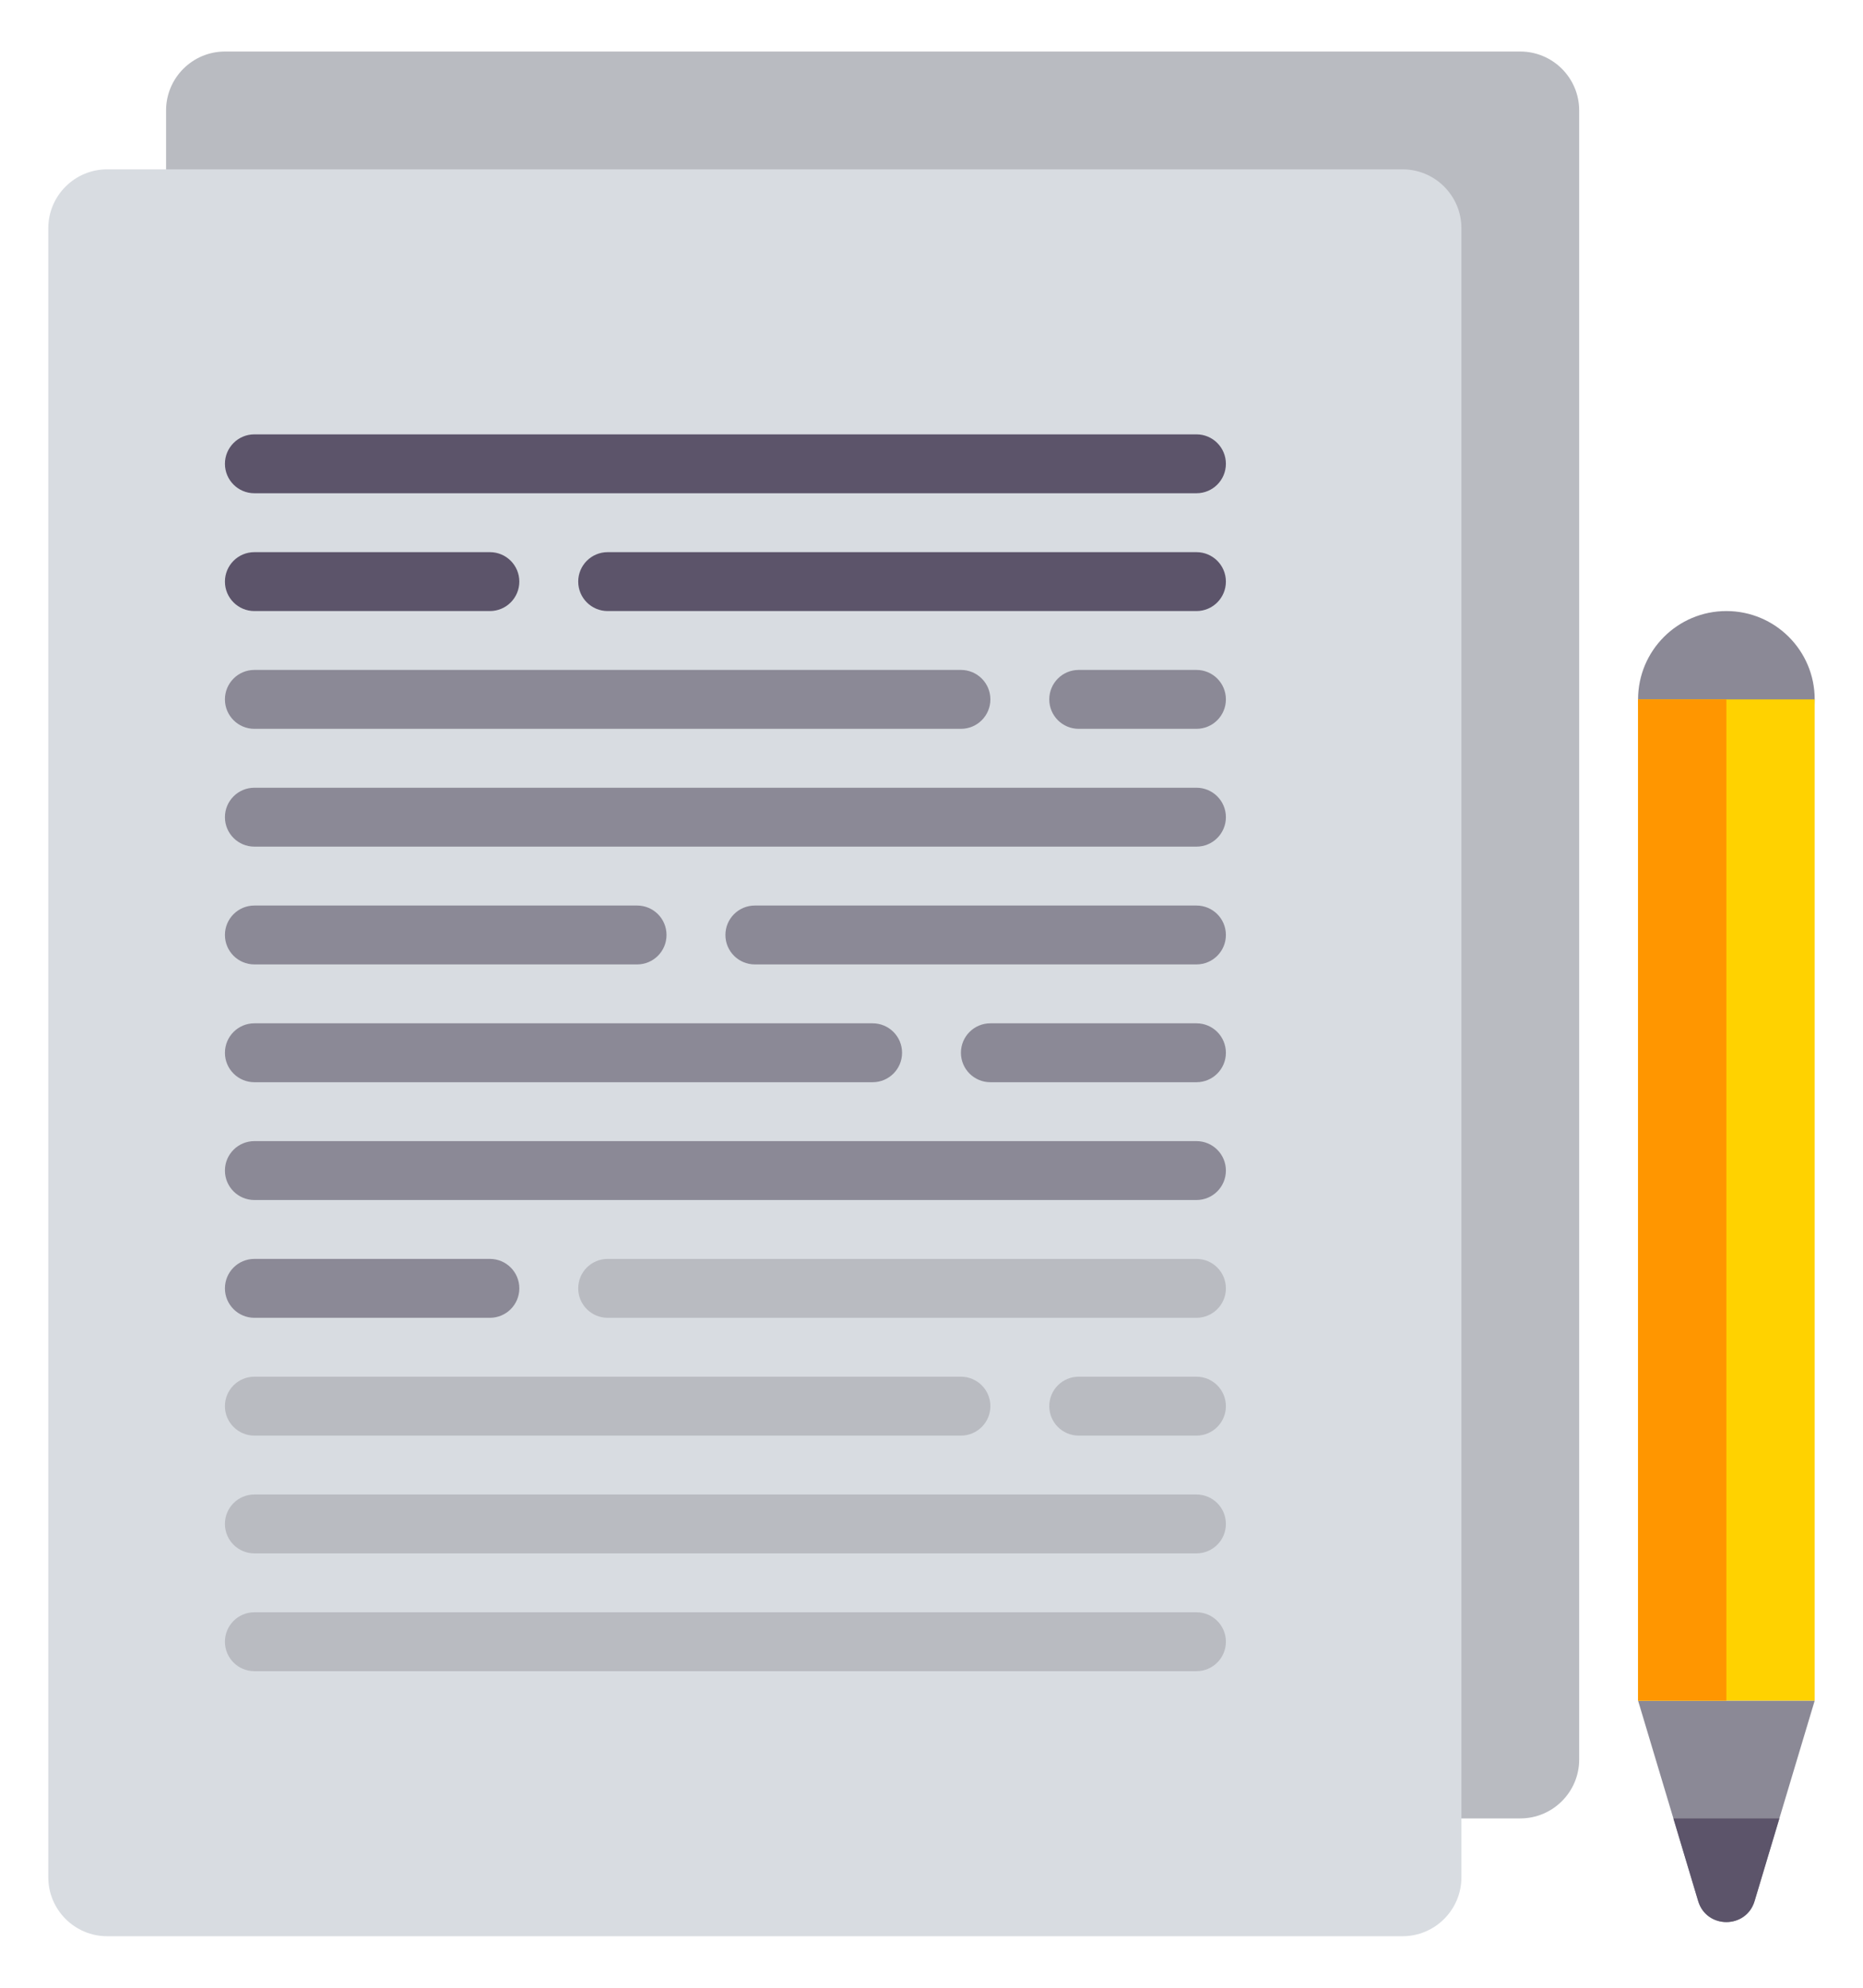
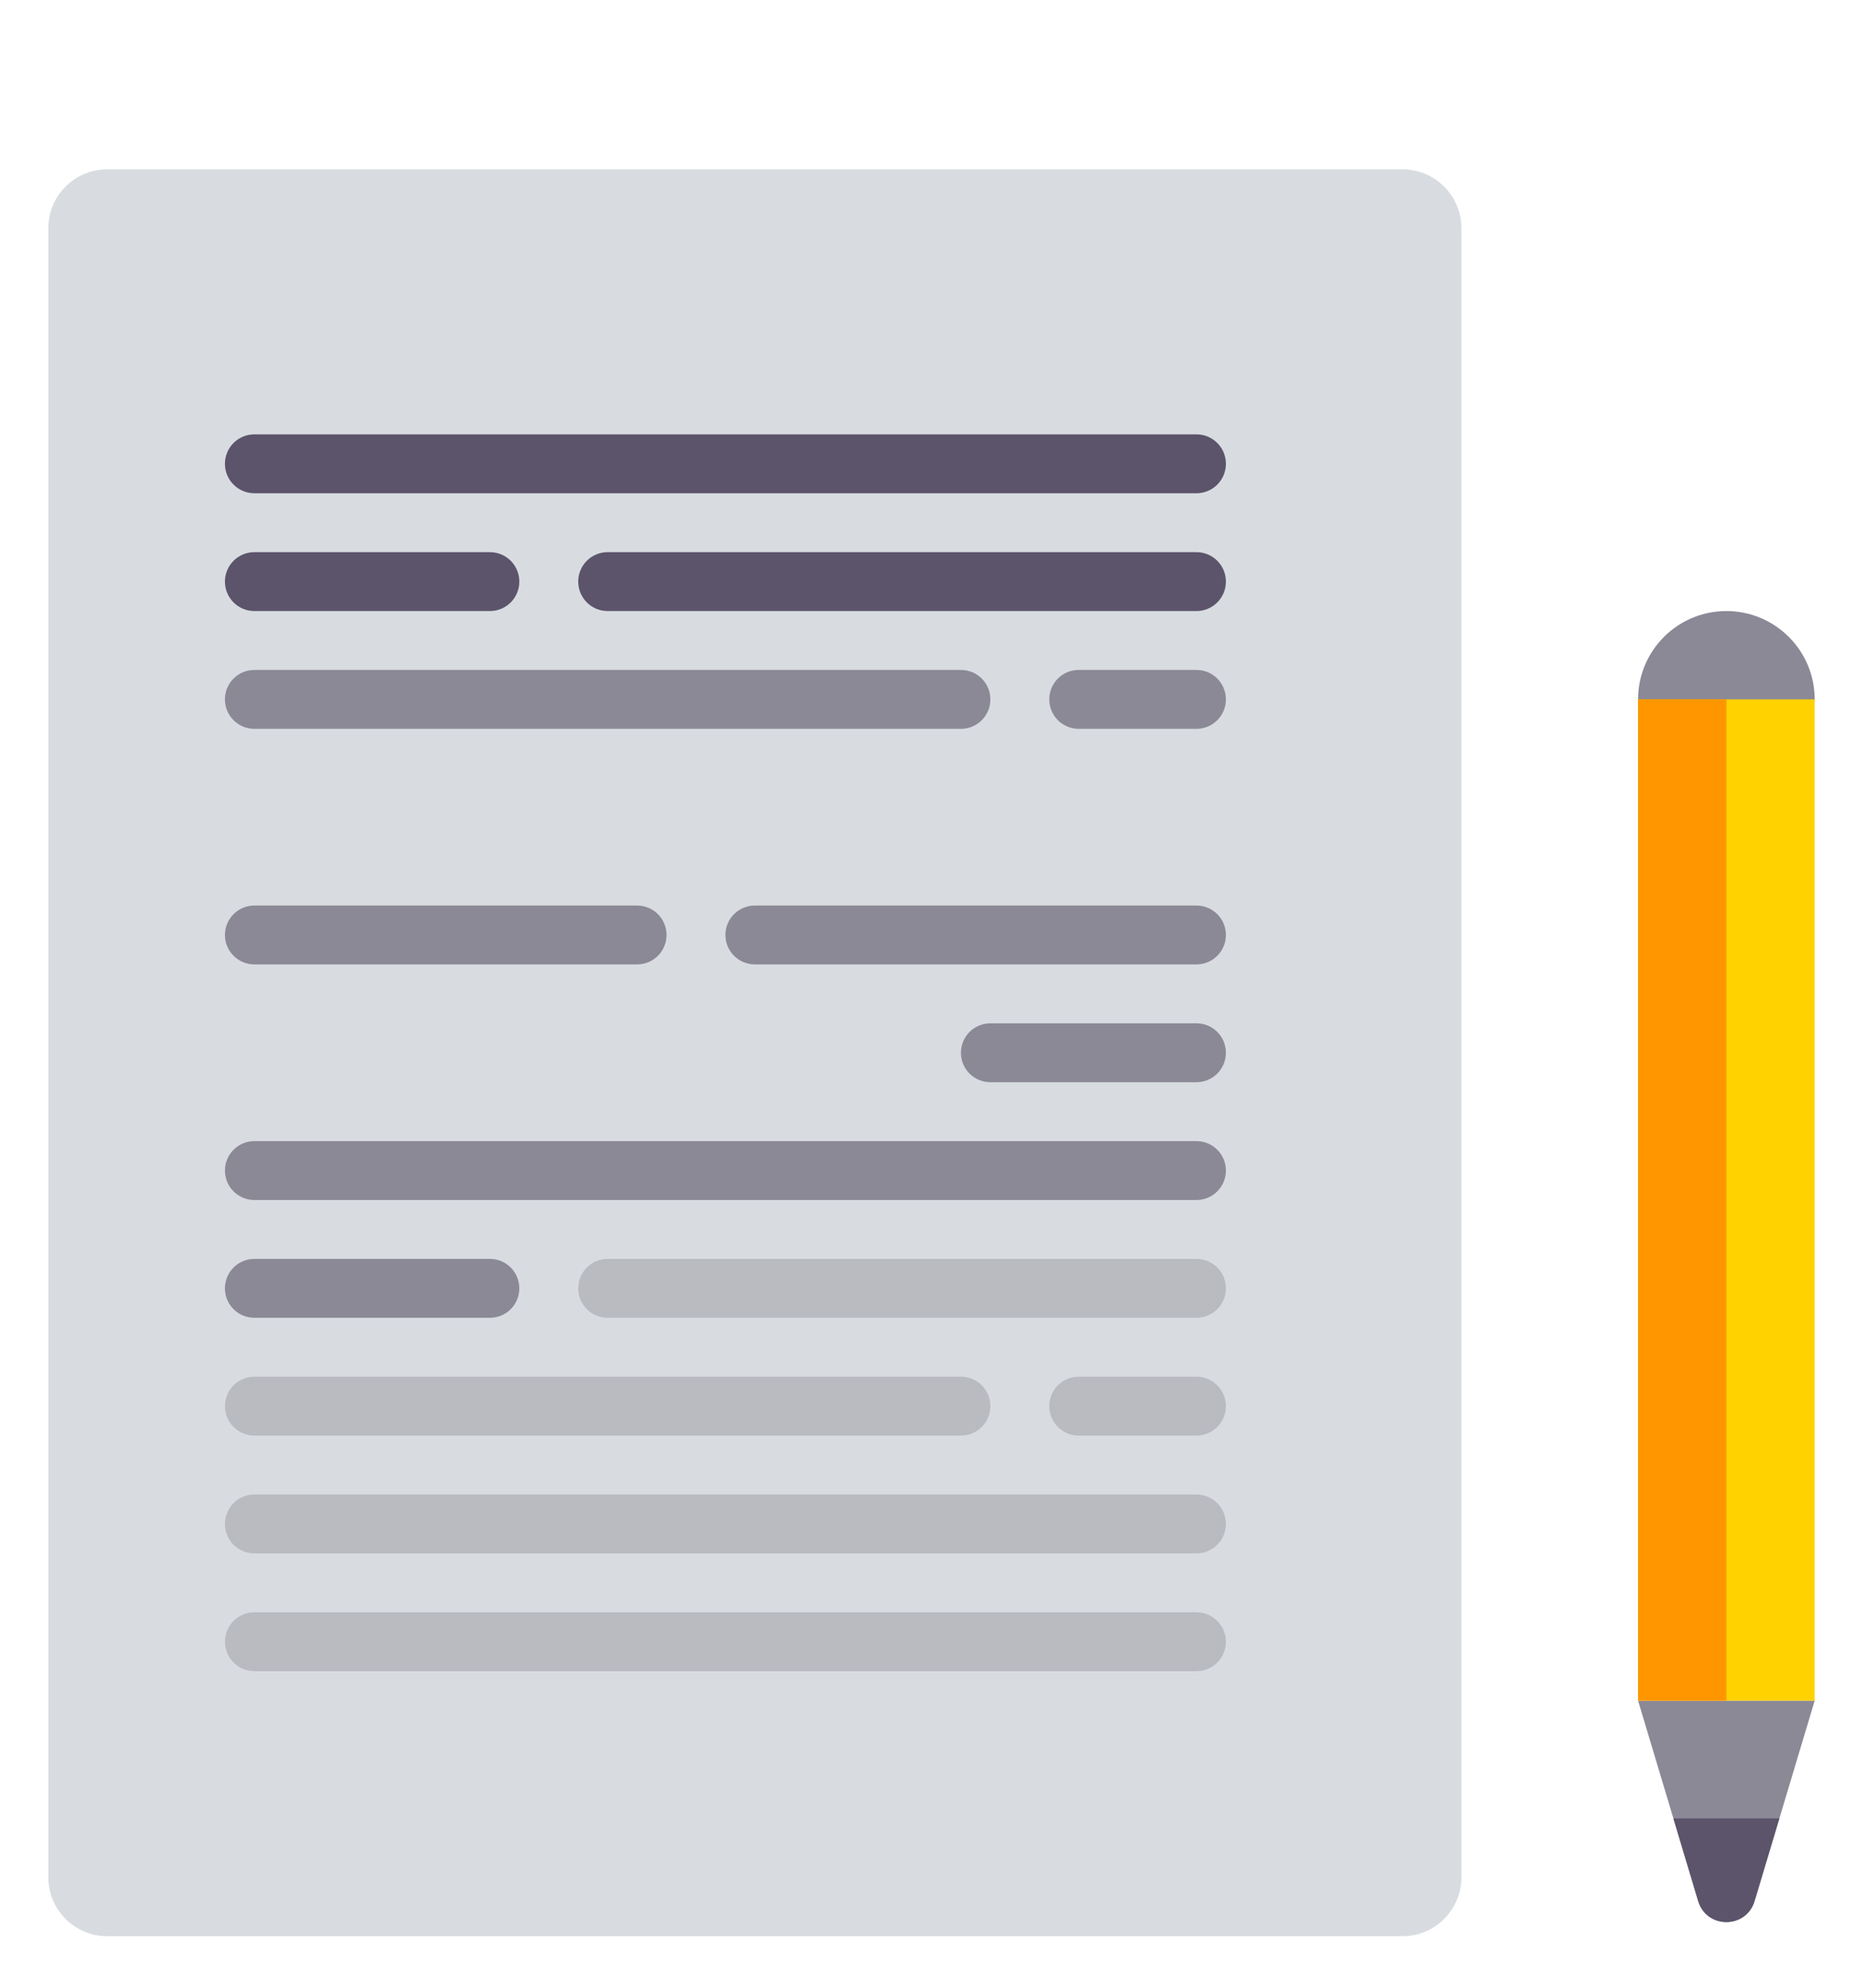
<svg xmlns="http://www.w3.org/2000/svg" version="1.1" id="Layer_1" x="0px" y="0px" width="405px" height="432px" viewBox="0 0 405 432" enable-background="new 0 0 405 432" xml:space="preserve">
  <g>
-     <path fill="#B9BBC1" d="M330.5,11.199H48.898c-7.054,0-12.796,5.742-12.796,12.801v358.398c0,7.059,5.742,12.801,12.796,12.801   H330.5c7.055,0,12.801-5.742,12.801-12.801V24C343.301,16.941,337.555,11.199,330.5,11.199L330.5,11.199z M330.5,11.199" />
    <path fill="#D8DCE1" d="M304.898,36.801H23.301c-7.059,0-12.801,5.738-12.801,12.796V408c0,7.054,5.742,12.801,12.801,12.801   h281.597c7.059,0,12.801-5.747,12.801-12.801V49.597C317.699,42.539,311.957,36.801,304.898,36.801L304.898,36.801z    M304.898,36.801" />
    <path fill="#5C546A" d="M260.102,107.199H55.301c-3.539,0-6.403-2.867-6.403-6.398c0-3.536,2.864-6.403,6.403-6.403h204.801   c3.535,0,6.398,2.867,6.398,6.403C266.5,104.332,263.637,107.199,260.102,107.199L260.102,107.199z M260.102,107.199" />
-     <path fill="#8B8996" d="M260.102,184H55.301c-3.539,0-6.403-2.864-6.403-6.403c0-3.535,2.864-6.398,6.403-6.398h204.801   c3.535,0,6.398,2.863,6.398,6.398C266.5,181.136,263.637,184,260.102,184L260.102,184z M260.102,184" />
    <path fill="#B9BBC1" d="M260.102,363.199H55.301c-3.539,0-6.403-2.863-6.403-6.398c0-3.54,2.864-6.403,6.403-6.403h204.801   c3.535,0,6.398,2.863,6.398,6.403C266.5,360.336,263.637,363.199,260.102,363.199L260.102,363.199z M260.102,363.199" />
    <path fill="#8B8996" d="M260.102,260.801H55.301c-3.539,0-6.403-2.864-6.403-6.403c0-3.535,2.864-6.398,6.403-6.398h204.801   c3.535,0,6.398,2.863,6.398,6.398C266.5,257.937,263.637,260.801,260.102,260.801L260.102,260.801z M260.102,260.801" />
    <path fill="#5C546A" d="M106.5,132.801H55.301c-3.539,0-6.403-2.868-6.403-6.403c0-3.535,2.864-6.398,6.403-6.398H106.5   c3.539,0,6.398,2.863,6.398,6.398C112.898,129.933,110.039,132.801,106.5,132.801L106.5,132.801z M106.5,132.801" />
    <path fill="#5C546A" d="M260.102,132.801h-128c-3.54,0-6.403-2.868-6.403-6.403c0-3.535,2.863-6.398,6.403-6.398h128   c3.535,0,6.398,2.863,6.398,6.398C266.5,129.933,263.637,132.801,260.102,132.801L260.102,132.801z M260.102,132.801" />
    <path fill="#8B8996" d="M208.898,158.398H55.301c-3.539,0-6.403-2.863-6.403-6.398c0-3.539,2.864-6.403,6.403-6.403h153.597   c3.54,0,6.403,2.864,6.403,6.403C215.301,155.535,212.438,158.398,208.898,158.398L208.898,158.398z M208.898,158.398" />
    <path fill="#8B8996" d="M260.102,158.398H234.5c-3.539,0-6.398-2.863-6.398-6.398c0-3.539,2.859-6.403,6.398-6.403h25.602   c3.535,0,6.398,2.864,6.398,6.403C266.5,155.535,263.637,158.398,260.102,158.398L260.102,158.398z M260.102,158.398" />
    <path fill="#B9BBC1" d="M260.102,337.597H55.301c-3.539,0-6.403-2.859-6.403-6.398s2.864-6.398,6.403-6.398h204.801   c3.535,0,6.398,2.859,6.398,6.398S263.637,337.597,260.102,337.597L260.102,337.597z M260.102,337.597" />
    <path fill="#8B8996" d="M106.5,286.398H55.301c-3.539,0-6.403-2.863-6.403-6.398c0-3.539,2.864-6.403,6.403-6.403H106.5   c3.539,0,6.398,2.864,6.398,6.403C112.898,283.535,110.039,286.398,106.5,286.398L106.5,286.398z M106.5,286.398" />
    <path fill="#B9BBC1" d="M260.102,286.398h-128c-3.54,0-6.403-2.863-6.403-6.398c0-3.539,2.863-6.403,6.403-6.403h128   c3.535,0,6.398,2.864,6.398,6.403C266.5,283.535,263.637,286.398,260.102,286.398L260.102,286.398z M260.102,286.398" />
    <path fill="#B9BBC1" d="M208.898,312H55.301c-3.539,0-6.403-2.864-6.403-6.403c0-3.535,2.864-6.398,6.403-6.398h153.597   c3.54,0,6.403,2.863,6.403,6.398C215.301,309.136,212.438,312,208.898,312L208.898,312z M208.898,312" />
    <path fill="#B9BBC1" d="M260.102,312H234.5c-3.539,0-6.398-2.864-6.398-6.403c0-3.535,2.859-6.398,6.398-6.398h25.602   c3.535,0,6.398,2.863,6.398,6.398C266.5,309.136,263.637,312,260.102,312L260.102,312z M260.102,312" />
    <path fill="#8B8996" d="M138.5,209.597H55.301c-3.539,0-6.403-2.859-6.403-6.398s2.864-6.398,6.403-6.398H138.5   c3.539,0,6.398,2.859,6.398,6.398S142.039,209.597,138.5,209.597L138.5,209.597z M138.5,209.597" />
    <path fill="#8B8996" d="M260.102,209.597h-96c-3.54,0-6.403-2.859-6.403-6.398s2.863-6.398,6.403-6.398h96   c3.535,0,6.398,2.859,6.398,6.398S263.637,209.597,260.102,209.597L260.102,209.597z M260.102,209.597" />
-     <path fill="#8B8996" d="M189.699,235.199H55.301c-3.539,0-6.403-2.863-6.403-6.398c0-3.54,2.864-6.403,6.403-6.403h134.398   c3.539,0,6.403,2.863,6.403,6.403C196.102,232.336,193.238,235.199,189.699,235.199L189.699,235.199z M189.699,235.199" />
    <path fill="#8B8996" d="M260.102,235.199h-44.801c-3.539,0-6.403-2.863-6.403-6.398c0-3.54,2.864-6.403,6.403-6.403h44.801   c3.535,0,6.398,2.863,6.398,6.403C266.5,232.336,263.637,235.199,260.102,235.199L260.102,235.199z M260.102,235.199" />
    <path fill="#8B8996" d="M356.102,369.597l13.066,43.567c1.824,6.082,10.437,6.082,12.262,0l13.07-43.567H356.102z M356.102,369.597   " />
    <path fill="#8B8996" d="M394.5,152c0,10.601-8.598,19.199-19.199,19.199c-10.606,0-19.199-8.598-19.199-19.199   c0-10.606,8.593-19.199,19.199-19.199C385.902,132.801,394.5,141.394,394.5,152L394.5,152z M394.5,152" />
    <rect x="356.102" y="152" fill="#FFD200" width="38.398" height="217.598" />
    <rect x="356.102" y="152" fill="#FF9600" width="19.199" height="217.598" />
    <path fill="#5C546A" d="M363.781,395.199l5.387,17.965c1.824,6.082,10.437,6.082,12.262,0l5.39-17.965H363.781z M363.781,395.199" />
  </g>
</svg>